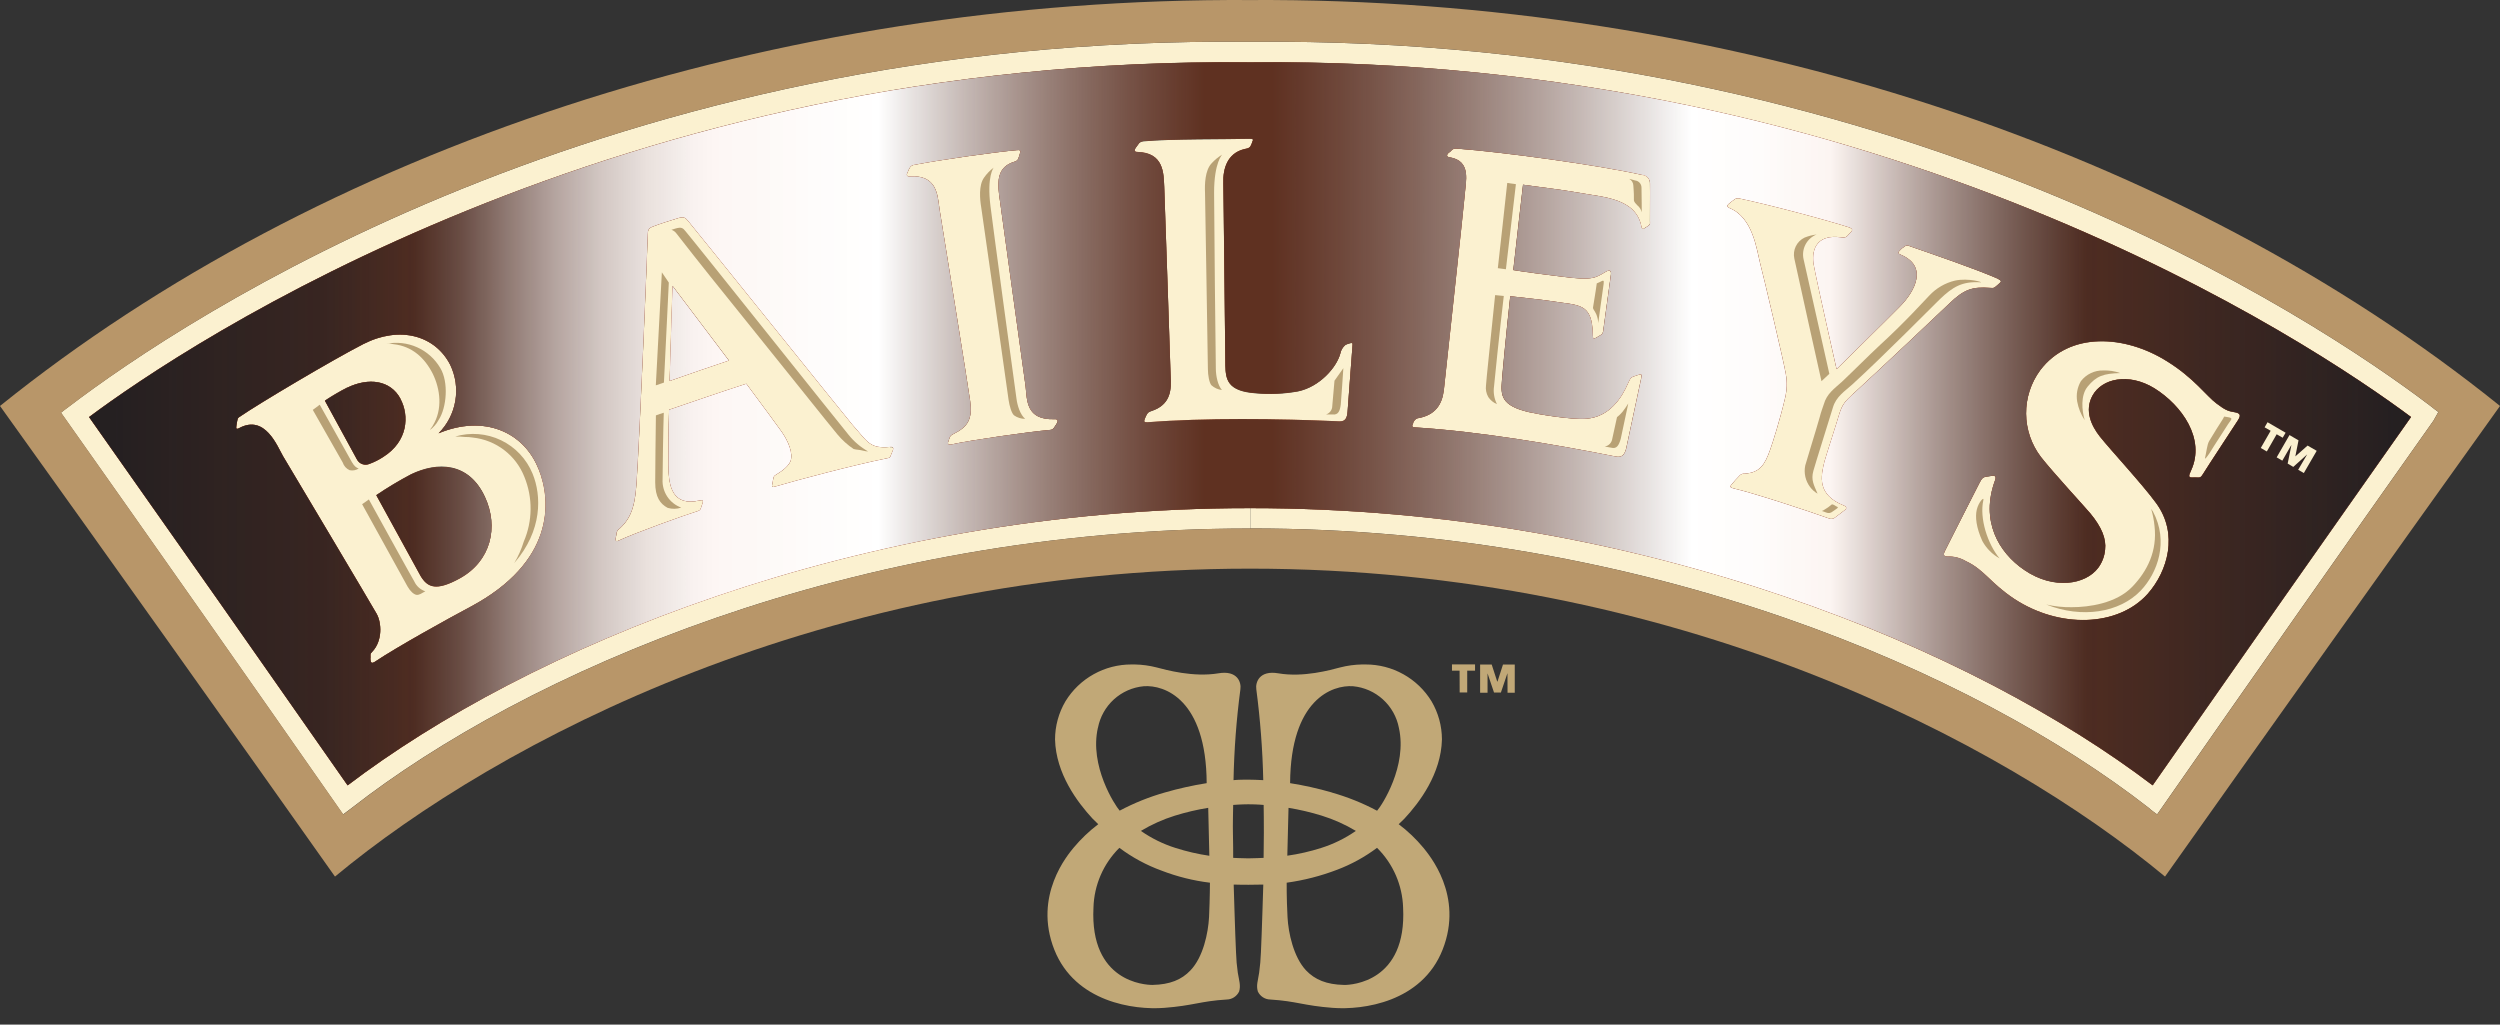
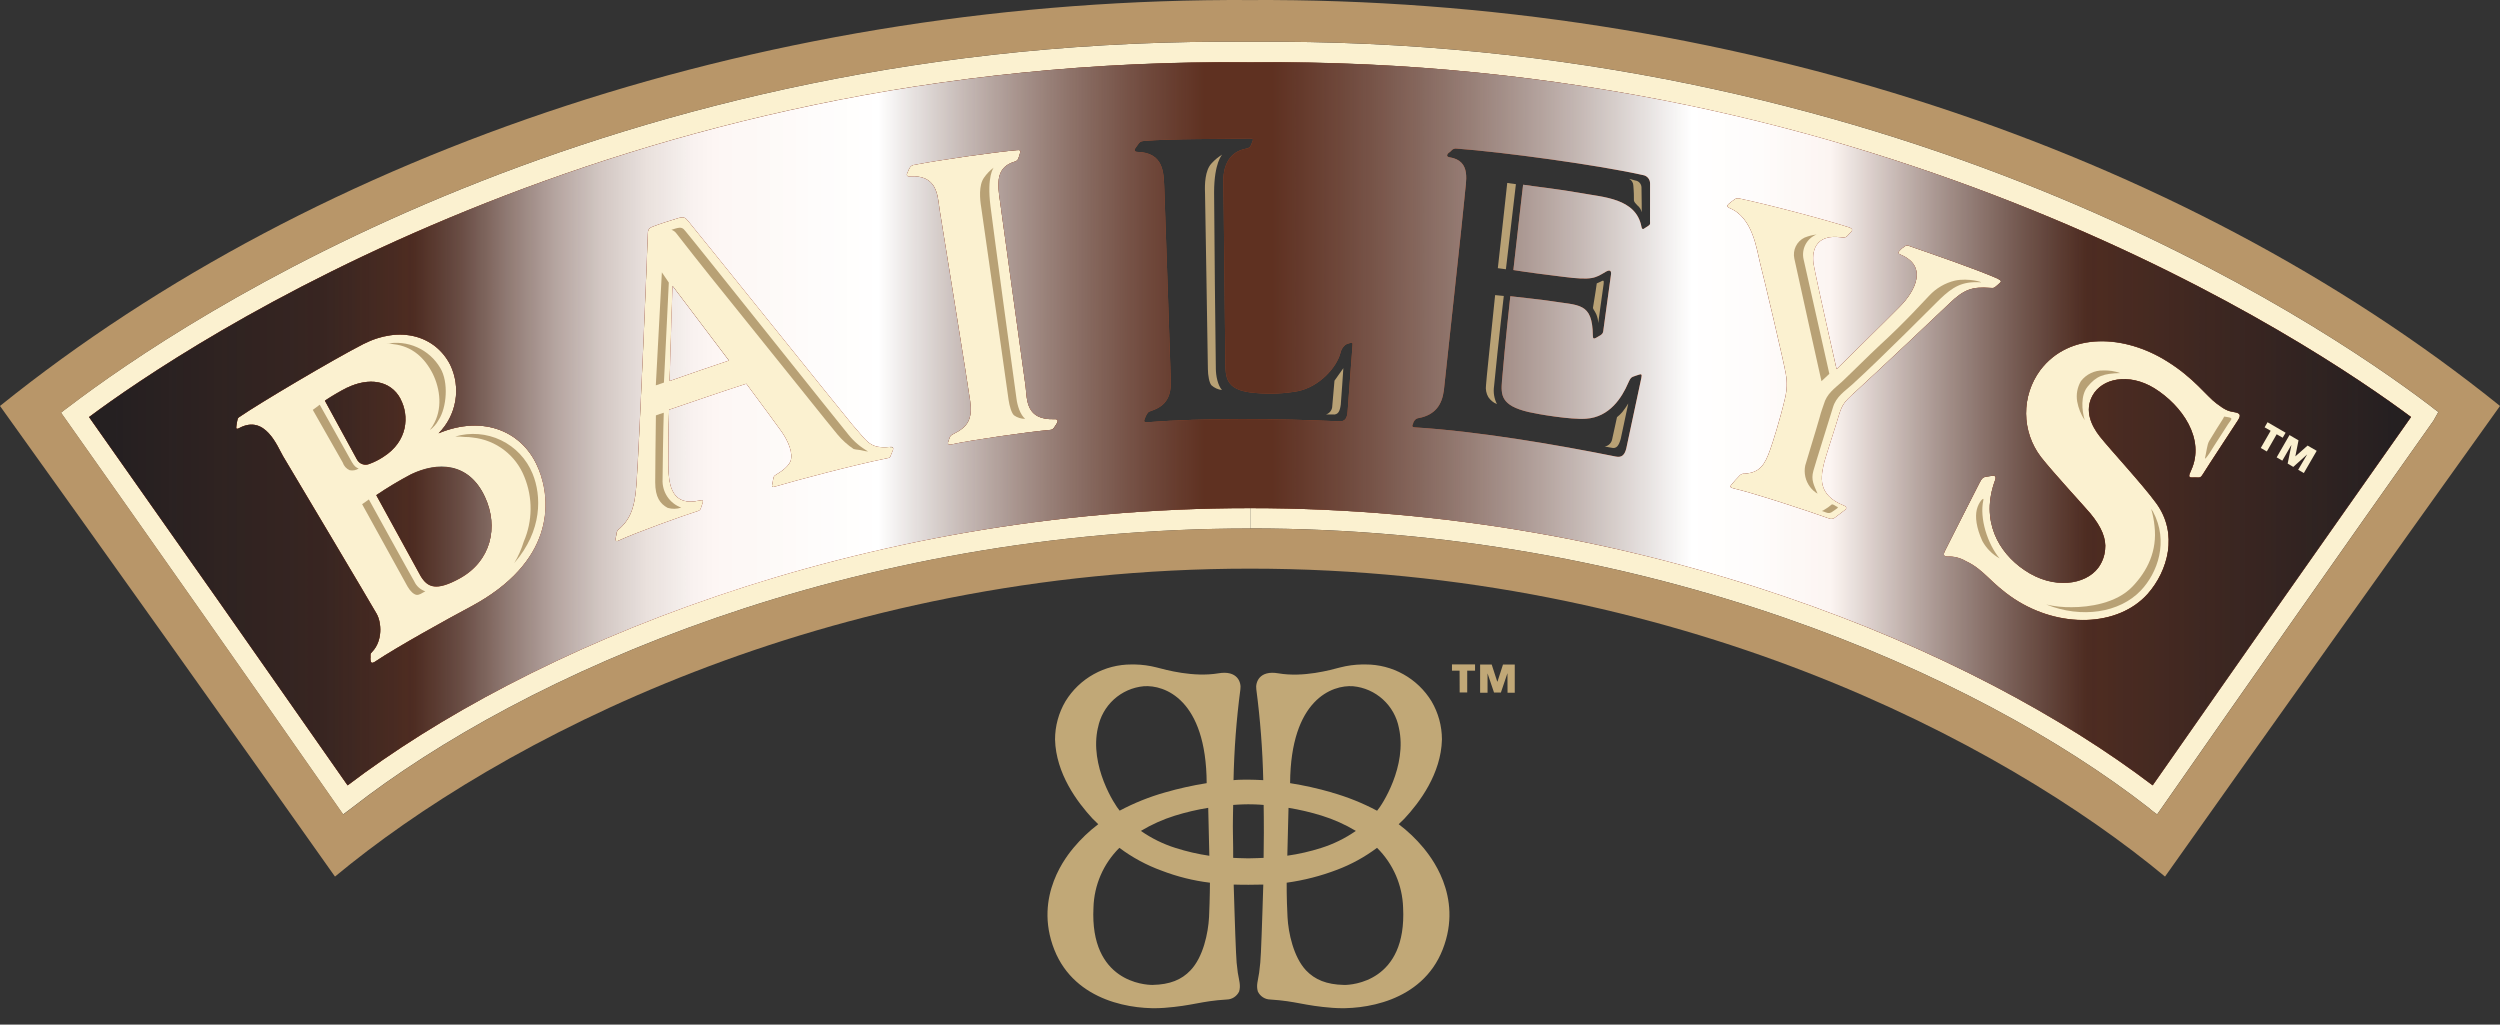
<svg xmlns="http://www.w3.org/2000/svg" viewBox="0 0 122 50" fill="none">
  <rect x="0" y="0" width="122" height="50" fill="#333333" stroke="none" />
  <path d="M26.285 22.892C25.567 21.078 23.625 20.216 21.404 21.145C21.833 20.716 22.118 20.164 22.22 19.566C22.322 18.968 22.236 18.353 21.974 17.806C21.248 16.383 19.534 15.872 17.73 16.79C16.276 17.532 12.587 19.722 11.717 20.326C11.621 20.389 11.609 20.385 11.575 20.549C11.565 20.584 11.552 20.679 11.536 20.787C11.52 20.895 11.522 20.97 11.666 20.895C12.935 20.204 13.529 21.771 13.812 22.259C14.043 22.644 18.175 29.58 18.379 29.95C18.631 30.395 18.669 31.27 18.175 31.794C18.049 31.922 18.086 31.922 18.082 32.077C18.082 32.183 18.066 32.077 18.082 32.213C18.098 32.349 18.149 32.384 18.285 32.3C19.365 31.575 21.903 30.172 22.982 29.6C27.033 27.436 26.945 24.498 26.293 22.89L26.285 22.892ZM16.939 18.919C17.986 18.41 19.05 18.546 19.542 19.459C19.989 20.289 19.908 21.552 18.696 22.292C18.489 22.428 18.267 22.54 18.035 22.625C17.926 22.674 17.803 22.68 17.69 22.642C17.578 22.605 17.483 22.526 17.425 22.422L15.855 19.545C16.205 19.313 16.568 19.1 16.941 18.908L16.939 18.919ZM22.431 28.219C21.295 28.84 20.872 28.665 20.53 28.095C20.373 27.805 19.389 26.019 18.369 24.155C18.915 23.785 19.482 23.445 20.066 23.138C21.331 22.528 22.879 22.528 23.67 24.254C24.343 25.702 23.971 27.373 22.431 28.215" fill="#FBF1D0" />
  <path d="M43.439 21.81C42.422 21.906 42.339 21.544 41.599 20.724C41.334 20.417 33.817 11.047 33.575 10.773C33.434 10.608 33.361 10.559 33.083 10.647C32.804 10.734 32.157 10.931 31.828 11.068C31.657 11.137 31.612 11.22 31.61 11.462C31.61 11.836 31.214 21.408 31.065 23.531C30.996 24.49 30.888 25.21 30.238 25.794C30.189 25.823 30.15 25.864 30.122 25.913C30.095 25.962 30.081 26.018 30.081 26.075C30.051 26.231 30.069 26.137 30.043 26.288C30.032 26.392 30.073 26.436 30.177 26.388C30.99 26.007 33.408 25.141 34.067 24.938C34.172 24.901 34.187 24.865 34.227 24.734C34.258 24.637 34.227 24.734 34.297 24.531C34.325 24.423 34.274 24.389 34.162 24.417C32.812 24.732 32.617 23.746 32.621 22.654C32.621 22.097 32.621 20.932 32.651 19.997C33.646 19.659 35.254 19.104 36.421 18.728C37.215 19.785 37.908 20.747 38.026 20.907C38.359 21.341 38.662 21.924 38.609 22.361C38.577 22.73 38.097 23.024 37.853 23.175C37.721 23.246 37.745 23.352 37.698 23.557C37.664 23.706 37.698 23.571 37.678 23.671C37.658 23.771 37.723 23.783 37.829 23.746C38.845 23.445 41.656 22.695 43.264 22.372C43.425 22.339 43.441 22.329 43.467 22.241C43.544 22.061 43.532 22.087 43.577 21.971C43.612 21.892 43.612 21.802 43.441 21.825L43.439 21.81ZM32.68 18.591C32.747 16.29 32.822 13.953 32.822 13.953L35.571 17.591C34.728 17.872 33.449 18.315 32.68 18.589" fill="#FBF1D0" />
  <path d="M51.229 20.979C51.333 20.979 51.394 20.946 51.475 20.808C51.519 20.748 51.557 20.685 51.591 20.619C51.633 20.54 51.623 20.45 51.473 20.456C50.066 20.513 50.123 19.531 50.049 18.854C49.995 18.427 48.801 9.884 48.754 9.478C48.677 8.809 48.703 8.235 49.336 7.953C49.494 7.885 49.63 7.885 49.69 7.749C49.725 7.659 49.754 7.567 49.777 7.473C49.82 7.345 49.777 7.31 49.637 7.326C48.551 7.422 45.924 7.792 44.618 8.044C44.566 8.048 44.517 8.066 44.475 8.097C44.433 8.127 44.4 8.169 44.38 8.217C44.295 8.363 44.342 8.314 44.272 8.449C44.234 8.528 44.242 8.622 44.396 8.611C45.73 8.522 45.753 9.528 45.844 10.175C45.913 10.594 47.3 19.177 47.345 19.578C47.453 20.422 47.266 20.814 46.532 21.176C46.387 21.251 46.369 21.274 46.328 21.4C46.31 21.451 46.288 21.509 46.267 21.577C46.247 21.644 46.267 21.725 46.422 21.692C47.306 21.489 50.236 21.066 51.239 20.981" fill="#FBF1D0" />
-   <path d="M55.99 20.623C55.843 20.635 55.807 20.588 55.859 20.462C55.912 20.336 55.892 20.367 55.945 20.269C55.998 20.172 56.016 20.123 56.181 20.066C56.941 19.82 57.157 19.303 57.134 18.604C57.12 18.209 56.836 9.553 56.815 9.13C56.781 8.492 56.815 7.461 55.498 7.428C55.355 7.428 55.353 7.337 55.398 7.259C55.477 7.135 55.447 7.182 55.542 7.056C55.567 7.01 55.604 6.972 55.648 6.945C55.692 6.917 55.742 6.902 55.794 6.899C57.092 6.777 59.849 6.808 60.99 6.775C61.14 6.775 61.183 6.81 61.114 6.926C61.094 7.001 61.064 7.073 61.026 7.141C60.959 7.265 60.823 7.257 60.65 7.308C59.922 7.522 59.672 8.199 59.699 8.957C59.713 9.352 59.788 17.422 59.798 17.845C59.816 18.527 59.896 19.098 61.289 19.196C61.976 19.258 62.669 19.226 63.349 19.102C64.392 18.883 65.221 17.947 65.409 17.254C65.441 17.096 65.524 16.953 65.646 16.847C65.702 16.812 65.763 16.786 65.827 16.772C66 16.717 66.019 16.727 66 16.882C65.966 17.305 65.781 19.842 65.758 20.115C65.732 20.448 65.632 20.609 65.339 20.591C62.403 20.456 58.731 20.418 55.986 20.637" fill="#FBF1D0" />
-   <path d="M80.172 8.544C77.997 8.054 73.334 7.418 71.079 7.251C71.027 7.243 70.975 7.25 70.927 7.27C70.879 7.29 70.837 7.323 70.806 7.365C70.695 7.479 70.754 7.389 70.65 7.497C70.599 7.562 70.585 7.656 70.731 7.674C71.829 7.853 71.518 8.87 71.471 9.567C71.441 9.99 70.501 18.604 70.455 19.053C70.363 19.753 70.036 20.237 69.253 20.397C69.198 20.4 69.145 20.416 69.1 20.446C69.054 20.476 69.017 20.517 68.993 20.566C68.927 20.647 69.005 20.566 68.946 20.684C68.887 20.802 68.907 20.851 69.054 20.857C72.181 21.05 75.992 21.707 78.847 22.28C79.127 22.339 79.276 22.213 79.357 21.886C79.414 21.623 80.04 18.675 80.089 18.459C80.138 18.244 80.089 18.242 79.937 18.297C79.88 18.319 79.776 18.346 79.672 18.388C79.569 18.431 79.53 18.518 79.447 18.699C79.144 19.399 78.546 20.361 77.387 20.434C76.655 20.487 75.054 20.216 74.593 20.108C73.23 19.789 73.238 19.273 73.291 18.592C73.303 18.368 73.476 16.491 73.698 14.456C74.308 14.529 75.241 14.622 75.632 14.685C77.055 14.919 77.708 14.734 77.726 16.381C77.726 16.528 77.773 16.544 77.883 16.485C77.961 16.445 78.036 16.401 78.109 16.353C78.22 16.278 78.231 16.219 78.247 16.056C78.289 15.771 78.536 13.927 78.611 13.398C78.641 13.172 78.519 13.166 78.35 13.266C77.84 13.567 77.714 13.695 76.248 13.504C75.638 13.429 74.471 13.284 73.846 13.179C74.08 11.127 74.292 9.232 74.322 9.014C75.032 9.12 75.979 9.217 77.143 9.421C78.22 9.624 79.833 9.669 80.097 11.06C80.124 11.206 80.189 11.19 80.244 11.143C80.299 11.096 80.412 11.05 80.469 10.993C80.526 10.936 80.52 10.958 80.516 10.779C80.512 10.6 80.528 9.346 80.516 8.931C80.517 8.833 80.483 8.737 80.419 8.663C80.356 8.588 80.267 8.539 80.17 8.524" fill="#FBF1D0" />
  <path d="M97.523 13.614C96.463 13.144 94.472 12.459 93.197 12.015C93.155 11.988 93.104 11.977 93.054 11.982C93.004 11.988 92.957 12.01 92.921 12.046C92.844 12.091 92.775 12.149 92.718 12.216C92.653 12.282 92.583 12.353 92.73 12.42C94.111 12.987 93.448 14.207 92.73 14.943C92.089 15.598 89.625 18.012 89.625 18.012C89.625 18.012 88.677 13.817 88.517 12.943C88.401 12.322 88.539 11.389 89.891 11.588C89.944 11.602 90 11.6 90.051 11.582C90.103 11.564 90.147 11.53 90.18 11.486C90.214 11.454 90.223 11.428 90.345 11.306C90.414 11.23 90.406 11.167 90.263 11.102C89.112 10.724 86.306 9.982 84.907 9.689C84.857 9.671 84.803 9.667 84.751 9.678C84.698 9.689 84.651 9.715 84.612 9.752C84.47 9.866 84.435 9.876 84.352 9.955C84.269 10.035 84.265 10.089 84.409 10.159C85.538 10.616 85.725 12.178 85.893 12.849C86.05 13.432 87.075 17.776 87.148 18.254C87.216 18.645 87.203 19.046 87.109 19.431C86.88 20.424 86.499 21.629 86.379 21.955C86.123 22.677 85.877 23.067 85.147 23.11C85.094 23.105 85.04 23.113 84.991 23.135C84.941 23.157 84.899 23.191 84.867 23.234C84.738 23.363 84.617 23.499 84.503 23.64C84.407 23.738 84.425 23.795 84.584 23.831C85.562 24.057 88.218 24.925 89.261 25.304C89.311 25.325 89.367 25.33 89.421 25.32C89.474 25.31 89.524 25.285 89.564 25.247C89.69 25.157 89.928 24.972 90.048 24.877C90.113 24.828 90.139 24.738 89.995 24.673C88.653 24.141 88.862 23.238 89.035 22.528C89.1 22.278 89.657 20.566 89.741 20.263C89.897 19.722 90.06 19.572 90.408 19.246C91.923 17.849 94.806 15.124 95.115 14.823C95.845 14.114 96.248 13.992 97.1 14.053C97.272 14.063 97.272 14.075 97.388 13.986C97.504 13.896 97.47 13.91 97.573 13.823C97.677 13.736 97.661 13.691 97.512 13.62" fill="#FBF1D0" />
  <path d="M107.497 23.152C107.748 22.746 109.02 20.814 109.216 20.509C109.38 20.257 109.323 20.163 109.012 20.113C108.701 20.062 108.555 19.986 108.164 19.694C107.693 19.35 107.062 18.447 105.751 17.636C103.705 16.349 100.992 16.172 99.557 18.075C99.106 18.689 98.866 19.433 98.872 20.195C98.878 20.956 99.13 21.696 99.591 22.303C100.167 23.041 101.714 24.714 102.001 25.054C102.568 25.739 102.788 26.306 102.727 26.827C102.699 27.149 102.582 27.456 102.389 27.716C101.779 28.529 100.226 28.808 98.782 27.817C97.528 26.963 96.629 25.412 97.359 23.439C97.424 23.26 97.359 23.193 97.186 23.226C97.1 23.244 97.013 23.257 96.926 23.264C96.783 23.293 96.722 23.323 96.6 23.563C96.436 23.895 95.069 26.555 94.892 26.925C94.815 27.11 94.88 27.163 95.026 27.165C95.344 27.15 95.658 27.228 95.931 27.39C96.836 27.811 97.109 28.442 98.276 29.22C100.486 30.682 103.359 30.611 104.811 28.98C105.781 27.876 106.32 26.058 105.218 24.554C104.539 23.624 102.969 21.936 102.467 21.3C102.06 20.782 101.71 20.045 102.111 19.315C102.568 18.474 103.872 18.185 105.131 18.953C106.481 19.795 107.632 21.43 106.922 22.963C106.796 23.234 106.788 23.315 106.983 23.307C107.178 23.299 107.079 23.307 107.199 23.307C107.319 23.307 107.38 23.34 107.487 23.163" fill="#FBF1D0" />
  <path d="M32.299 13.29C32.197 15.131 32.099 16.969 32.004 18.805L32.4 18.671C32.48 17.044 32.563 15.417 32.638 13.79C32.522 13.624 32.413 13.457 32.299 13.29Z" fill="#B8A175" />
  <path d="M35.658 14.726C37.785 17.357 40.711 21.03 40.872 21.206C41.099 21.477 41.363 21.715 41.657 21.912C41.733 21.932 41.812 21.945 41.891 21.951C41.99 21.951 42.245 22.038 42.364 22.03C41.997 21.823 41.672 21.546 41.409 21.217C41.153 20.918 33.698 11.556 33.454 11.285C33.324 11.121 33.251 11.07 32.968 11.151L32.765 11.214C32.862 11.246 32.946 11.307 33.007 11.389C33.094 11.503 34.261 13.004 35.658 14.726Z" fill="#B8A175" />
  <path d="M31.974 23.535C31.974 24.269 32.22 24.59 32.584 24.785C32.8 24.849 33.031 24.844 33.245 24.771C32.965 24.669 32.726 24.481 32.562 24.233C32.398 23.985 32.318 23.691 32.334 23.394C32.334 22.953 32.366 20.844 32.392 20.141C32.262 20.181 32.132 20.222 32.008 20.271C31.992 21.036 31.978 23.116 31.974 23.535Z" fill="#B8A175" />
  <path d="M59.645 7.543C59.448 7.662 59.269 7.809 59.116 7.981C58.805 8.32 58.786 8.997 58.805 9.404C58.817 9.776 58.935 17.521 58.945 18.008C58.945 18.311 59.014 18.689 59.118 18.801C59.26 18.93 59.439 19.011 59.63 19.032C59.427 18.801 59.337 18.345 59.333 18.001C59.321 17.595 59.248 10.335 59.248 9.396C59.25 7.92 59.645 7.543 59.645 7.543Z" fill="#B8A175" />
  <path d="M48.493 8.178C48.309 8.317 48.149 8.483 48.019 8.672C47.755 9.045 47.816 9.718 47.885 10.13C47.946 10.494 49.151 19.033 49.219 19.517C49.261 19.807 49.365 20.175 49.489 20.271C49.647 20.383 49.835 20.442 50.028 20.44C49.786 20.236 49.648 19.797 49.605 19.458C49.542 19.051 48.448 10.992 48.336 10.065C48.149 8.589 48.493 8.178 48.493 8.178Z" fill="#B8A175" />
  <path d="M78.083 13.758L77.922 13.829C77.853 14.351 77.772 14.766 77.737 15.018C77.737 15.092 77.806 15.134 77.898 15.334C77.956 15.471 77.988 15.618 77.994 15.767C77.994 15.767 78.185 14.343 78.258 13.853C78.286 13.65 78.233 13.678 78.083 13.758Z" fill="#B8A175" />
  <path d="M72.91 18.848C72.922 18.657 73.182 16.166 73.385 14.443L72.962 14.401C72.759 16.391 72.521 18.638 72.517 18.803C72.49 19.001 72.529 19.203 72.629 19.377C72.732 19.531 72.88 19.652 73.052 19.722C72.915 19.453 72.865 19.147 72.91 18.848Z" fill="#B8A175" />
  <path d="M79.796 8.807C79.7 8.782 79.605 8.754 79.505 8.727C79.566 8.76 79.616 8.809 79.652 8.867C79.688 8.927 79.707 8.994 79.708 9.063C79.708 9.203 79.739 9.266 79.735 9.764C79.735 9.854 79.822 9.935 79.903 10.021C80.011 10.107 80.086 10.226 80.117 10.36C80.117 10.49 80.117 9.5 80.105 9.16C80.106 9.074 80.076 8.989 80.018 8.924C79.961 8.858 79.882 8.817 79.796 8.807Z" fill="#B8A175" />
  <path d="M78.91 20.356C78.91 20.356 78.685 21.383 78.677 21.42C78.662 21.513 78.619 21.599 78.553 21.666C78.487 21.733 78.401 21.777 78.309 21.792C78.366 21.808 78.559 21.827 78.624 21.847C78.896 21.922 79 21.733 79.091 21.42C79.122 21.284 79.46 19.689 79.46 19.689C79.374 19.83 79.28 19.966 79.179 20.096C79.099 20.192 79.009 20.28 78.91 20.356Z" fill="#B8A175" />
  <path d="M65.123 18.577C65.123 18.577 65.019 19.771 65.015 19.809C65.015 19.902 64.986 19.993 64.93 20.068C64.875 20.143 64.797 20.199 64.708 20.226C64.765 20.226 64.968 20.226 65.023 20.226C65.308 20.261 65.387 20.059 65.43 19.742C65.446 19.608 65.556 17.967 65.556 17.967C65.407 18.174 65.261 18.376 65.123 18.577Z" fill="#B8A175" />
  <path d="M73.488 13.14C73.648 11.756 73.811 10.371 73.976 8.987L73.553 8.928C73.407 10.315 73.246 11.702 73.094 13.087C73.224 13.107 73.354 13.119 73.488 13.14Z" fill="#B8A175" />
  <path d="M88.066 11.593C87.878 11.682 87.726 11.832 87.635 12.019C87.544 12.206 87.519 12.418 87.564 12.621C87.676 13.168 88.888 18.602 88.888 18.602L89.272 18.242C89.272 18.242 88.125 13.158 88.017 12.662C87.959 12.417 87.991 12.159 88.107 11.935C88.223 11.711 88.416 11.536 88.65 11.442C88.45 11.468 88.254 11.518 88.066 11.593Z" fill="#B8A175" />
  <path d="M95.405 13.693C94.922 13.808 94.484 14.063 94.146 14.427C93.943 14.63 92.987 15.702 91.755 16.826C91.183 17.359 90.354 18.191 89.878 18.638C89.518 18.964 89.148 19.208 89 19.734C88.973 19.834 88.869 20.08 88.796 20.377C88.636 20.95 88.135 22.555 88.095 22.719C88.058 22.9 88.06 23.086 88.1 23.265C88.14 23.445 88.218 23.613 88.329 23.761C88.427 23.895 88.552 24.007 88.697 24.09C88.52 23.669 88.367 23.427 88.493 22.976C88.558 22.727 89.357 20.184 89.445 19.889C89.601 19.354 90.02 19.098 90.38 18.773C91.885 17.402 94.364 14.893 94.675 14.592C95.285 14.012 95.742 13.717 96.655 13.778C96.816 13.789 96.076 13.551 95.405 13.693Z" fill="#B8A175" />
  <path d="M89.601 24.704C89.544 24.677 89.428 24.574 89.371 24.631C89.27 24.721 89.159 24.8 89.041 24.866C89.001 24.898 88.956 24.921 88.907 24.936C88.984 24.966 89.064 24.984 89.123 25.013C89.173 25.034 89.229 25.041 89.283 25.033C89.338 25.024 89.388 25 89.43 24.964C89.564 24.866 89.564 24.879 89.633 24.822C89.702 24.765 89.727 24.763 89.601 24.704Z" fill="#B8A175" />
  <path d="M96.74 26.406C96.935 26.761 97.226 27.054 97.58 27.25C97.001 26.556 96.586 25.298 96.789 24.403C96.828 24.22 96.559 24.499 96.47 24.858C96.38 25.218 96.439 25.747 96.74 26.406Z" fill="#B8A175" />
  <path d="M101.547 18.602C101.373 18.899 101.309 19.249 101.366 19.59C101.424 19.917 101.549 20.229 101.735 20.505C101.588 20.019 101.531 19.285 101.877 18.866C102.296 18.351 102.652 18.225 103.469 18.207C103.203 18.111 102.922 18.068 102.639 18.079C102.429 18.073 102.22 18.118 102.031 18.209C101.841 18.3 101.675 18.434 101.547 18.602Z" fill="#B8A175" />
  <path d="M104.976 24.834C105.058 25.106 105.113 25.385 105.14 25.668C105.283 26.888 104.787 27.874 104.055 28.634C103.272 29.448 101.936 29.631 101.108 29.631C100.686 29.639 100.265 29.594 99.854 29.499C101.588 30.192 103.434 29.905 104.473 28.817C105.287 27.959 105.848 26.426 105.065 24.966C105.038 24.921 105.008 24.876 104.976 24.834Z" fill="#B8A175" />
  <path d="M108.704 20.354L108.54 20.328C108.527 20.36 108.505 20.395 108.479 20.444C108.275 20.755 108.054 21.115 107.808 21.523C107.704 21.694 107.677 22.056 107.604 22.353C107.582 22.447 107.708 22.292 107.82 22.123C108.066 21.717 108.533 21.017 108.729 20.7C108.891 20.456 109.007 20.401 108.704 20.354Z" fill="#B8A175" />
  <path d="M15.264 20.002C15.264 20.002 16.651 22.442 16.726 22.573C16.752 22.655 16.796 22.731 16.854 22.795C16.911 22.859 16.982 22.91 17.061 22.945C17.137 22.961 17.215 22.963 17.291 22.949C17.367 22.935 17.44 22.906 17.505 22.863C17.399 22.827 17.301 22.772 17.171 22.548C17.092 22.416 15.603 19.75 15.603 19.75C15.489 19.829 15.376 19.917 15.264 20.002Z" fill="#B8A175" />
  <path d="M22.687 21.324C22.817 21.322 22.947 21.332 23.075 21.353C23.631 21.413 24.16 21.624 24.604 21.964C25.048 22.304 25.39 22.759 25.593 23.28C25.796 23.78 25.899 24.316 25.893 24.855C25.888 25.395 25.776 25.928 25.562 26.424C25.449 26.793 25.293 27.146 25.096 27.477C26.479 25.885 26.428 24.185 25.991 23.118C25.697 22.401 25.148 21.819 24.449 21.483C23.75 21.148 22.952 21.084 22.209 21.304C22.369 21.3 22.528 21.307 22.687 21.324Z" fill="#B8A175" />
  <path d="M18.846 16.779C19.104 16.747 18.968 16.769 19.218 16.798C20.094 16.898 20.714 17.44 21.119 18.239C21.487 18.994 21.611 19.972 21.119 20.777C21.109 20.812 20.991 20.944 20.983 20.981C21.156 20.854 21.298 20.69 21.4 20.501C21.806 19.891 21.898 18.636 21.485 17.957C21.222 17.511 20.827 17.157 20.354 16.946C19.881 16.735 19.354 16.677 18.846 16.779Z" fill="#B8A175" />
  <path d="M20.217 28.374C20.062 28.116 18 24.372 18 24.372C17.895 24.452 17.785 24.527 17.671 24.604C17.671 24.604 19.745 28.37 19.887 28.62C20.03 28.87 20.19 28.998 20.314 29.027C20.471 29.051 20.589 28.937 20.756 28.856C20.637 28.817 20.529 28.754 20.436 28.671C20.343 28.588 20.269 28.487 20.217 28.374Z" fill="#B8A175" />
  <path d="M16.741 39.745C12.178 33.207 7.588 26.671 2.971 20.139C3.101 20.037 3.229 19.935 3.355 19.846C8.947 15.592 29.655 1.708 61.003 2.041C92.332 1.734 113.059 15.592 118.612 19.815C118.738 19.913 118.862 20.019 118.992 20.106C118.915 20.248 118.832 20.387 118.755 20.527C114.229 26.927 109.734 33.333 105.267 39.745C105.124 39.639 104.982 39.542 104.86 39.426C96.433 32.858 80.445 25.781 61.013 25.788V24.797C80.386 24.797 96.395 31.752 105.051 38.326C109.239 32.328 113.441 26.338 117.658 20.354C112.888 16.796 91.946 2.72 61.015 3.039C30.028 2.708 9.02 16.867 4.345 20.35C8.567 26.33 12.773 32.32 16.963 38.322C25.621 31.745 41.624 24.797 61.003 24.797V25.792C41.563 25.792 25.581 32.862 17.162 39.43C17.022 39.533 16.877 39.641 16.741 39.745Z" fill="#FBF1D0" />
  <path d="M61.003 0.002C37.806 -0.126 15.584 7.265 0 19.811C5.478 27.454 10.927 35.11 16.347 42.777C24.277 36.193 40.23 27.75 61.001 27.75C81.771 27.75 97.723 36.195 105.653 42.777C111.076 35.118 116.525 27.462 122 19.811C106.424 7.265 84.213 -0.124 61.003 0.002ZM105.269 39.745C105.127 39.639 104.984 39.542 104.862 39.426C96.436 32.858 80.447 25.782 61.015 25.788C61.015 25.623 61.015 25.623 61.015 25.788C41.576 25.788 25.593 32.858 17.174 39.426C17.036 39.534 16.894 39.639 16.756 39.745C12.193 33.207 7.602 26.672 2.985 20.139C3.115 20.037 3.243 19.935 3.369 19.846C8.947 15.592 29.656 1.708 61.003 2.041C92.332 1.734 113.059 15.592 118.612 19.815C118.738 19.913 118.862 20.019 118.993 20.106C118.915 20.249 118.832 20.387 118.755 20.527C114.232 26.927 109.737 33.333 105.269 39.745Z" fill="#B89669" />
  <path d="M23.664 24.273C24.337 25.721 23.965 27.392 22.426 28.234C21.289 28.854 20.866 28.679 20.525 28.11C20.368 27.819 19.384 26.034 18.363 24.169C18.91 23.799 19.477 23.46 20.061 23.152C21.328 22.561 22.873 22.54 23.664 24.273ZM32.675 18.593C33.443 18.319 34.722 17.876 35.566 17.595L32.819 13.955C32.819 13.955 32.737 16.292 32.676 18.591L32.675 18.593ZM117.656 20.35C113.434 26.33 109.232 32.321 105.048 38.322C96.396 31.746 80.379 24.797 61.002 24.797C41.626 24.797 25.62 31.752 16.964 38.326C12.777 32.329 8.571 26.338 4.347 20.354C9.024 16.869 30.029 2.712 61.017 3.044C91.945 2.721 112.887 16.796 117.658 20.348L117.656 20.35ZM26.283 22.892C25.566 21.078 23.624 20.216 21.403 21.145C21.832 20.716 22.117 20.165 22.219 19.567C22.321 18.968 22.235 18.354 21.973 17.806C21.247 16.383 19.532 15.873 17.729 16.79C16.275 17.532 12.586 19.722 11.716 20.326C11.62 20.389 11.608 20.385 11.573 20.55C11.563 20.584 11.551 20.68 11.535 20.788C11.519 20.895 11.521 20.971 11.665 20.895C12.934 20.204 13.528 21.772 13.81 22.26C14.042 22.644 18.174 29.58 18.377 29.95C18.63 30.395 18.668 31.27 18.174 31.795C18.048 31.923 18.085 31.923 18.081 32.077C18.081 32.183 18.064 32.077 18.081 32.213C18.097 32.35 18.148 32.384 18.284 32.301C19.364 31.575 21.901 30.172 22.981 29.601C27.021 27.441 26.934 24.503 26.283 22.892ZM43.437 21.81C42.421 21.906 42.337 21.544 41.597 20.724C41.333 20.418 33.815 11.047 33.573 10.773C33.433 10.608 33.36 10.559 33.081 10.647C32.803 10.734 32.156 10.931 31.826 11.068C31.656 11.137 31.611 11.22 31.609 11.462C31.609 11.836 31.212 21.408 31.064 23.531C30.995 24.491 30.887 25.21 30.236 25.794C30.188 25.823 30.148 25.864 30.121 25.913C30.093 25.963 30.079 26.018 30.08 26.075C30.049 26.231 30.068 26.137 30.041 26.288C30.031 26.392 30.072 26.436 30.175 26.388C30.989 26.007 33.407 25.141 34.065 24.938C34.171 24.901 34.185 24.865 34.226 24.735C34.257 24.637 34.226 24.735 34.295 24.531C34.324 24.423 34.273 24.389 34.161 24.417C32.811 24.732 32.615 23.746 32.62 22.654C32.62 22.097 32.62 20.932 32.65 19.997C33.644 19.659 35.253 19.104 36.42 18.728C37.213 19.785 37.907 20.747 38.024 20.907C38.358 21.341 38.661 21.924 38.608 22.361C38.575 22.73 38.096 23.024 37.852 23.175C37.719 23.246 37.744 23.352 37.697 23.557C37.663 23.706 37.697 23.571 37.677 23.671C37.656 23.771 37.721 23.783 37.827 23.746C38.844 23.445 41.654 22.695 43.263 22.372C43.423 22.339 43.44 22.329 43.466 22.241C43.543 22.061 43.531 22.087 43.576 21.971C43.606 21.878 43.606 21.788 43.435 21.81H43.437ZM51.471 20.456C50.064 20.513 50.121 19.531 50.048 18.854C49.993 18.427 48.8 9.884 48.753 9.478C48.676 8.809 48.702 8.235 49.334 7.953C49.493 7.885 49.629 7.885 49.688 7.749C49.723 7.659 49.752 7.567 49.776 7.473C49.818 7.345 49.776 7.31 49.635 7.326C48.55 7.422 45.922 7.792 44.617 8.044C44.565 8.048 44.515 8.066 44.473 8.097C44.431 8.127 44.399 8.169 44.379 8.217C44.294 8.363 44.34 8.315 44.271 8.449C44.233 8.528 44.241 8.622 44.395 8.611C45.729 8.522 45.752 9.528 45.843 10.175C45.912 10.594 47.299 19.177 47.344 19.578C47.451 20.422 47.264 20.814 46.53 21.176C46.386 21.251 46.368 21.274 46.327 21.4C46.309 21.451 46.286 21.509 46.266 21.576C46.246 21.644 46.266 21.725 46.42 21.692C47.305 21.489 50.235 21.066 51.238 20.981C51.341 20.981 51.402 20.948 51.484 20.81C51.528 20.75 51.566 20.687 51.6 20.621C51.634 20.54 51.622 20.45 51.471 20.456ZM65.828 16.755C65.763 16.77 65.702 16.795 65.647 16.831C65.525 16.936 65.441 17.079 65.409 17.237C65.224 17.931 64.392 18.864 63.349 19.086C62.67 19.21 61.977 19.241 61.289 19.179C59.896 19.081 59.817 18.51 59.798 17.829C59.788 17.408 59.715 9.335 59.699 8.941C59.672 8.184 59.922 7.507 60.651 7.292C60.821 7.243 60.959 7.249 61.027 7.125C61.065 7.057 61.094 6.985 61.114 6.909C61.183 6.794 61.142 6.759 60.99 6.759C59.849 6.791 57.092 6.759 55.795 6.883C55.743 6.885 55.692 6.901 55.648 6.928C55.604 6.956 55.568 6.994 55.542 7.04C55.447 7.174 55.477 7.129 55.398 7.243C55.353 7.32 55.355 7.41 55.498 7.412C56.813 7.444 56.781 8.475 56.815 9.114C56.838 9.535 57.12 18.193 57.135 18.587C57.157 19.287 56.941 19.807 56.181 20.049C56.016 20.106 56.02 20.127 55.945 20.253C55.87 20.379 55.917 20.328 55.86 20.446C55.803 20.564 55.843 20.619 55.99 20.607C58.731 20.387 62.403 20.426 65.344 20.56C65.638 20.578 65.736 20.418 65.763 20.084C65.785 19.811 65.966 17.274 66.004 16.851C66.017 16.71 66 16.702 65.828 16.755ZM80.523 8.951C80.524 8.853 80.49 8.758 80.426 8.683C80.363 8.608 80.275 8.559 80.178 8.544C78.002 8.054 73.339 7.418 71.084 7.251C71.033 7.243 70.98 7.249 70.932 7.27C70.884 7.29 70.842 7.323 70.811 7.365C70.7 7.479 70.759 7.389 70.655 7.497C70.604 7.562 70.59 7.656 70.736 7.674C71.834 7.853 71.523 8.87 71.476 9.567C71.446 9.99 70.507 18.604 70.46 19.053C70.368 19.753 70.041 20.236 69.258 20.397C69.204 20.399 69.151 20.416 69.105 20.446C69.059 20.476 69.022 20.517 68.998 20.566C68.933 20.647 69.01 20.566 68.951 20.684C68.892 20.802 68.912 20.851 69.059 20.857C72.186 21.05 75.997 21.707 78.852 22.28C79.132 22.339 79.281 22.213 79.362 21.886C79.419 21.623 80.045 18.675 80.094 18.459C80.143 18.244 80.094 18.242 79.942 18.297C79.885 18.319 79.781 18.345 79.677 18.388C79.574 18.431 79.535 18.518 79.452 18.699C79.149 19.399 78.551 20.36 77.392 20.434C76.66 20.487 75.059 20.216 74.598 20.108C73.235 19.789 73.244 19.273 73.296 18.591C73.309 18.368 73.481 16.491 73.703 14.455C74.313 14.529 75.246 14.622 75.637 14.685C77.06 14.919 77.713 14.734 77.731 16.381C77.731 16.527 77.778 16.544 77.888 16.485C77.966 16.445 78.041 16.401 78.114 16.353C78.225 16.277 78.236 16.218 78.252 16.056C78.295 15.771 78.541 13.927 78.616 13.398C78.646 13.172 78.524 13.166 78.356 13.266C77.845 13.567 77.719 13.695 76.253 13.504C75.643 13.429 74.476 13.284 73.852 13.178C74.085 11.127 74.297 9.232 74.327 9.014C75.037 9.12 75.985 9.217 77.148 9.421C78.225 9.624 79.838 9.669 80.102 11.06C80.129 11.206 80.194 11.19 80.249 11.143C80.304 11.096 80.417 11.049 80.474 10.992C80.531 10.936 80.525 10.958 80.521 10.779C80.517 10.6 80.523 9.366 80.523 8.951ZM90.42 19.238C91.935 17.841 94.818 15.116 95.127 14.815C95.857 14.106 96.26 13.984 97.112 14.045C97.285 14.055 97.285 14.067 97.401 13.978C97.517 13.888 97.482 13.902 97.586 13.815C97.689 13.727 97.673 13.683 97.525 13.612C96.465 13.142 94.475 12.457 93.2 12.013C93.157 11.986 93.106 11.975 93.056 11.98C93.006 11.986 92.959 12.008 92.923 12.044C92.846 12.089 92.778 12.147 92.72 12.215C92.655 12.28 92.586 12.351 92.732 12.418C94.113 12.985 93.45 14.205 92.732 14.941C92.091 15.596 89.627 18.01 89.627 18.01C89.627 18.01 88.675 13.817 88.515 12.943C88.399 12.322 88.537 11.389 89.889 11.588C89.942 11.602 89.998 11.6 90.049 11.582C90.101 11.564 90.146 11.531 90.178 11.487C90.213 11.454 90.221 11.428 90.343 11.306C90.412 11.23 90.404 11.167 90.261 11.102C89.11 10.724 86.304 9.982 84.905 9.689C84.855 9.671 84.801 9.667 84.749 9.678C84.697 9.689 84.649 9.715 84.61 9.752C84.468 9.866 84.434 9.876 84.35 9.956C84.267 10.035 84.263 10.09 84.407 10.159C85.536 10.616 85.723 12.178 85.891 12.849C86.048 13.433 87.073 17.776 87.146 18.254C87.214 18.645 87.201 19.046 87.107 19.431C86.878 20.424 86.497 21.629 86.377 21.955C86.121 22.677 85.875 23.067 85.145 23.11C85.092 23.105 85.038 23.113 84.989 23.135C84.94 23.157 84.897 23.191 84.865 23.234C84.736 23.363 84.615 23.499 84.501 23.64C84.405 23.738 84.423 23.795 84.582 23.832C85.56 24.057 88.216 24.926 89.259 25.304C89.309 25.325 89.365 25.33 89.419 25.32C89.473 25.31 89.522 25.285 89.562 25.247C89.688 25.157 89.926 24.972 90.046 24.877C90.111 24.828 90.137 24.738 89.993 24.674C88.651 24.141 88.86 23.238 89.033 22.528C89.098 22.278 89.655 20.566 89.739 20.263C89.903 19.714 90.068 19.563 90.414 19.236L90.42 19.238ZM109.016 20.104C108.713 20.064 108.558 19.978 108.168 19.685C107.696 19.342 107.066 18.439 105.754 17.628C103.708 16.34 100.996 16.163 99.56 18.067C99.109 18.681 98.869 19.424 98.875 20.186C98.881 20.948 99.134 21.688 99.595 22.294C100.17 23.032 101.718 24.706 102.004 25.046C102.572 25.731 102.791 26.298 102.73 26.819C102.702 27.14 102.585 27.448 102.393 27.707C101.783 28.521 100.229 28.799 98.785 27.809C97.531 26.955 96.632 25.404 97.362 23.431C97.427 23.252 97.362 23.185 97.189 23.218C97.103 23.235 97.016 23.248 96.929 23.256C96.787 23.285 96.726 23.315 96.604 23.555C96.439 23.887 95.072 26.546 94.896 26.916C94.818 27.101 94.883 27.154 95.03 27.156C95.347 27.142 95.661 27.22 95.935 27.382C96.839 27.803 97.112 28.433 98.279 29.212C100.49 30.674 103.363 30.603 104.815 28.972C105.785 27.868 106.323 26.05 105.221 24.545C104.542 23.616 102.972 21.928 102.47 21.292C102.063 20.773 101.714 20.037 102.114 19.307C102.572 18.465 103.875 18.177 105.134 18.945C106.484 19.787 107.635 21.422 106.925 22.955C106.799 23.226 106.791 23.307 106.986 23.299C107.182 23.291 107.082 23.299 107.202 23.299C107.322 23.299 107.383 23.331 107.491 23.154C107.741 22.748 109.014 20.816 109.209 20.511C109.378 20.247 109.323 20.153 109.012 20.104H109.016ZM19.545 19.462C19.055 18.549 17.989 18.413 16.942 18.921C16.568 19.113 16.206 19.325 15.856 19.557L17.426 22.435C17.483 22.539 17.578 22.617 17.691 22.655C17.804 22.693 17.927 22.686 18.036 22.638C18.268 22.553 18.49 22.441 18.697 22.305C19.902 21.544 19.984 20.293 19.536 19.462H19.545Z" fill="#CF5323" />
  <path style="mix-blend-mode:multiply" d="M23.664 24.273C24.337 25.721 23.965 27.392 22.426 28.234C21.289 28.854 20.866 28.679 20.525 28.11C20.368 27.819 19.384 26.034 18.363 24.169C18.91 23.799 19.477 23.46 20.061 23.152C21.328 22.561 22.873 22.54 23.664 24.273ZM32.675 18.593C33.443 18.319 34.722 17.876 35.566 17.595L32.819 13.955C32.819 13.955 32.737 16.292 32.676 18.591L32.675 18.593ZM117.656 20.35C113.434 26.33 109.232 32.321 105.048 38.322C96.396 31.746 80.379 24.797 61.002 24.797C41.626 24.797 25.62 31.752 16.964 38.326C12.777 32.329 8.571 26.338 4.347 20.354C9.024 16.869 30.029 2.712 61.017 3.044C91.945 2.721 112.887 16.796 117.658 20.348L117.656 20.35ZM26.283 22.892C25.566 21.078 23.624 20.216 21.403 21.145C21.832 20.716 22.117 20.165 22.219 19.567C22.321 18.968 22.235 18.354 21.973 17.806C21.247 16.383 19.532 15.873 17.729 16.79C16.275 17.532 12.586 19.722 11.716 20.326C11.62 20.389 11.608 20.385 11.573 20.55C11.563 20.584 11.551 20.68 11.535 20.788C11.519 20.895 11.521 20.971 11.665 20.895C12.934 20.204 13.528 21.772 13.81 22.26C14.042 22.644 18.174 29.58 18.377 29.95C18.63 30.395 18.668 31.27 18.174 31.795C18.048 31.923 18.085 31.923 18.081 32.077C18.081 32.183 18.064 32.077 18.081 32.213C18.097 32.35 18.148 32.384 18.284 32.301C19.364 31.575 21.901 30.172 22.981 29.601C27.021 27.441 26.934 24.503 26.283 22.892ZM43.437 21.81C42.421 21.906 42.337 21.544 41.597 20.724C41.333 20.418 33.815 11.047 33.573 10.773C33.433 10.608 33.36 10.559 33.081 10.647C32.803 10.734 32.156 10.931 31.826 11.068C31.656 11.137 31.611 11.22 31.609 11.462C31.609 11.836 31.212 21.408 31.064 23.531C30.995 24.491 30.887 25.21 30.236 25.794C30.188 25.823 30.148 25.864 30.121 25.913C30.093 25.963 30.079 26.018 30.08 26.075C30.049 26.231 30.068 26.137 30.041 26.288C30.031 26.392 30.072 26.436 30.175 26.388C30.989 26.007 33.407 25.141 34.065 24.938C34.171 24.901 34.185 24.865 34.226 24.735C34.257 24.637 34.226 24.735 34.295 24.531C34.324 24.423 34.273 24.389 34.161 24.417C32.811 24.732 32.615 23.746 32.62 22.654C32.62 22.097 32.62 20.932 32.65 19.997C33.644 19.659 35.253 19.104 36.42 18.728C37.213 19.785 37.907 20.747 38.024 20.907C38.358 21.341 38.661 21.924 38.608 22.361C38.575 22.73 38.096 23.024 37.852 23.175C37.719 23.246 37.744 23.352 37.697 23.557C37.663 23.706 37.697 23.571 37.677 23.671C37.656 23.771 37.721 23.783 37.827 23.746C38.844 23.445 41.654 22.695 43.263 22.372C43.423 22.339 43.44 22.329 43.466 22.241C43.543 22.061 43.531 22.087 43.576 21.971C43.606 21.878 43.606 21.788 43.435 21.81H43.437ZM51.471 20.456C50.064 20.513 50.121 19.531 50.048 18.854C49.993 18.427 48.8 9.884 48.753 9.478C48.676 8.809 48.702 8.235 49.334 7.953C49.493 7.885 49.629 7.885 49.688 7.749C49.723 7.659 49.752 7.567 49.776 7.473C49.818 7.345 49.776 7.31 49.635 7.326C48.55 7.422 45.922 7.792 44.617 8.044C44.565 8.048 44.515 8.066 44.473 8.097C44.431 8.127 44.399 8.169 44.379 8.217C44.294 8.363 44.34 8.315 44.271 8.449C44.233 8.528 44.241 8.622 44.395 8.611C45.729 8.522 45.752 9.528 45.843 10.175C45.912 10.594 47.299 19.177 47.344 19.578C47.451 20.422 47.264 20.814 46.53 21.176C46.386 21.251 46.368 21.274 46.327 21.4C46.309 21.451 46.286 21.509 46.266 21.576C46.246 21.644 46.266 21.725 46.42 21.692C47.305 21.489 50.235 21.066 51.238 20.981C51.341 20.981 51.402 20.948 51.484 20.81C51.528 20.75 51.566 20.687 51.6 20.621C51.634 20.54 51.622 20.45 51.471 20.456ZM65.828 16.755C65.763 16.77 65.702 16.795 65.647 16.831C65.525 16.936 65.441 17.079 65.409 17.237C65.224 17.931 64.392 18.864 63.349 19.086C62.67 19.21 61.977 19.241 61.289 19.179C59.896 19.081 59.817 18.51 59.798 17.829C59.788 17.408 59.715 9.335 59.699 8.941C59.672 8.184 59.922 7.507 60.651 7.292C60.821 7.243 60.959 7.249 61.027 7.125C61.065 7.057 61.094 6.985 61.114 6.909C61.183 6.794 61.142 6.759 60.99 6.759C59.849 6.791 57.092 6.759 55.795 6.883C55.743 6.885 55.692 6.901 55.648 6.928C55.604 6.956 55.568 6.994 55.542 7.04C55.447 7.174 55.477 7.129 55.398 7.243C55.353 7.32 55.355 7.41 55.498 7.412C56.813 7.444 56.781 8.475 56.815 9.114C56.838 9.535 57.12 18.193 57.135 18.587C57.157 19.287 56.941 19.807 56.181 20.049C56.016 20.106 56.02 20.127 55.945 20.253C55.87 20.379 55.917 20.328 55.86 20.446C55.803 20.564 55.843 20.619 55.99 20.607C58.731 20.387 62.403 20.426 65.344 20.56C65.638 20.578 65.736 20.418 65.763 20.084C65.785 19.811 65.966 17.274 66.004 16.851C66.017 16.71 66 16.702 65.828 16.755ZM80.523 8.951C80.524 8.853 80.49 8.758 80.426 8.683C80.363 8.608 80.275 8.559 80.178 8.544C78.002 8.054 73.339 7.418 71.084 7.251C71.033 7.243 70.98 7.249 70.932 7.27C70.884 7.29 70.842 7.323 70.811 7.365C70.7 7.479 70.759 7.389 70.655 7.497C70.604 7.562 70.59 7.656 70.736 7.674C71.834 7.853 71.523 8.87 71.476 9.567C71.446 9.99 70.507 18.604 70.46 19.053C70.368 19.753 70.041 20.236 69.258 20.397C69.204 20.399 69.151 20.416 69.105 20.446C69.059 20.476 69.022 20.517 68.998 20.566C68.933 20.647 69.01 20.566 68.951 20.684C68.892 20.802 68.912 20.851 69.059 20.857C72.186 21.05 75.997 21.707 78.852 22.28C79.132 22.339 79.281 22.213 79.362 21.886C79.419 21.623 80.045 18.675 80.094 18.459C80.143 18.244 80.094 18.242 79.942 18.297C79.885 18.319 79.781 18.345 79.677 18.388C79.574 18.431 79.535 18.518 79.452 18.699C79.149 19.399 78.551 20.36 77.392 20.434C76.66 20.487 75.059 20.216 74.598 20.108C73.235 19.789 73.244 19.273 73.296 18.591C73.309 18.368 73.481 16.491 73.703 14.455C74.313 14.529 75.246 14.622 75.637 14.685C77.06 14.919 77.713 14.734 77.731 16.381C77.731 16.527 77.778 16.544 77.888 16.485C77.966 16.445 78.041 16.401 78.114 16.353C78.225 16.277 78.236 16.218 78.252 16.056C78.295 15.771 78.541 13.927 78.616 13.398C78.646 13.172 78.524 13.166 78.356 13.266C77.845 13.567 77.719 13.695 76.253 13.504C75.643 13.429 74.476 13.284 73.852 13.178C74.085 11.127 74.297 9.232 74.327 9.014C75.037 9.12 75.985 9.217 77.148 9.421C78.225 9.624 79.838 9.669 80.102 11.06C80.129 11.206 80.194 11.19 80.249 11.143C80.304 11.096 80.417 11.049 80.474 10.992C80.531 10.936 80.525 10.958 80.521 10.779C80.517 10.6 80.523 9.366 80.523 8.951ZM90.42 19.238C91.935 17.841 94.818 15.116 95.127 14.815C95.857 14.106 96.26 13.984 97.112 14.045C97.285 14.055 97.285 14.067 97.401 13.978C97.517 13.888 97.482 13.902 97.586 13.815C97.689 13.727 97.673 13.683 97.525 13.612C96.465 13.142 94.475 12.457 93.2 12.013C93.157 11.986 93.106 11.975 93.056 11.98C93.006 11.986 92.959 12.008 92.923 12.044C92.846 12.089 92.778 12.147 92.72 12.215C92.655 12.28 92.586 12.351 92.732 12.418C94.113 12.985 93.45 14.205 92.732 14.941C92.091 15.596 89.627 18.01 89.627 18.01C89.627 18.01 88.675 13.817 88.515 12.943C88.399 12.322 88.537 11.389 89.889 11.588C89.942 11.602 89.998 11.6 90.049 11.582C90.101 11.564 90.146 11.531 90.178 11.487C90.213 11.454 90.221 11.428 90.343 11.306C90.412 11.23 90.404 11.167 90.261 11.102C89.11 10.724 86.304 9.982 84.905 9.689C84.855 9.671 84.801 9.667 84.749 9.678C84.697 9.689 84.649 9.715 84.61 9.752C84.468 9.866 84.434 9.876 84.35 9.956C84.267 10.035 84.263 10.09 84.407 10.159C85.536 10.616 85.723 12.178 85.891 12.849C86.048 13.433 87.073 17.776 87.146 18.254C87.214 18.645 87.201 19.046 87.107 19.431C86.878 20.424 86.497 21.629 86.377 21.955C86.121 22.677 85.875 23.067 85.145 23.11C85.092 23.105 85.038 23.113 84.989 23.135C84.94 23.157 84.897 23.191 84.865 23.234C84.736 23.363 84.615 23.499 84.501 23.64C84.405 23.738 84.423 23.795 84.582 23.832C85.56 24.057 88.216 24.926 89.259 25.304C89.309 25.325 89.365 25.33 89.419 25.32C89.473 25.31 89.522 25.285 89.562 25.247C89.688 25.157 89.926 24.972 90.046 24.877C90.111 24.828 90.137 24.738 89.993 24.674C88.651 24.141 88.86 23.238 89.033 22.528C89.098 22.278 89.655 20.566 89.739 20.263C89.903 19.714 90.068 19.563 90.414 19.236L90.42 19.238ZM109.016 20.104C108.713 20.064 108.558 19.978 108.168 19.685C107.696 19.342 107.066 18.439 105.754 17.628C103.708 16.34 100.996 16.163 99.56 18.067C99.109 18.681 98.869 19.424 98.875 20.186C98.881 20.948 99.134 21.688 99.595 22.294C100.17 23.032 101.718 24.706 102.004 25.046C102.572 25.731 102.791 26.298 102.73 26.819C102.702 27.14 102.585 27.448 102.393 27.707C101.783 28.521 100.229 28.799 98.785 27.809C97.531 26.955 96.632 25.404 97.362 23.431C97.427 23.252 97.362 23.185 97.189 23.218C97.103 23.235 97.016 23.248 96.929 23.256C96.787 23.285 96.726 23.315 96.604 23.555C96.439 23.887 95.072 26.546 94.896 26.916C94.818 27.101 94.883 27.154 95.03 27.156C95.347 27.142 95.661 27.22 95.935 27.382C96.839 27.803 97.112 28.433 98.279 29.212C100.49 30.674 103.363 30.603 104.815 28.972C105.785 27.868 106.323 26.05 105.221 24.545C104.542 23.616 102.972 21.928 102.47 21.292C102.063 20.773 101.714 20.037 102.114 19.307C102.572 18.465 103.875 18.177 105.134 18.945C106.484 19.787 107.635 21.422 106.925 22.955C106.799 23.226 106.791 23.307 106.986 23.299C107.182 23.291 107.082 23.299 107.202 23.299C107.322 23.299 107.383 23.331 107.491 23.154C107.741 22.748 109.014 20.816 109.209 20.511C109.378 20.247 109.323 20.153 109.012 20.104H109.016ZM19.545 19.462C19.055 18.549 17.989 18.413 16.942 18.921C16.568 19.113 16.206 19.325 15.856 19.557L17.426 22.435C17.483 22.539 17.578 22.617 17.691 22.655C17.804 22.693 17.927 22.686 18.036 22.638C18.268 22.553 18.49 22.441 18.697 22.305C19.902 21.544 19.984 20.293 19.536 19.462H19.545Z" fill="url(#paint0_linear_506_1014)" />
  <path d="M110.808 21.022L110.513 20.853L110.656 20.605L111.538 21.117L111.396 21.361L111.101 21.192L110.621 22.032L110.326 21.861L110.808 21.022ZM112.591 22.174L111.912 22.785L111.638 22.622L111.819 21.733H111.807L111.377 22.48L111.101 22.319L111.727 21.231L112.168 21.489L112.012 22.272L112.61 21.744L113.055 22L112.427 23.085L112.15 22.925L112.591 22.174Z" fill="#FBF1D0" />
  <path d="M53.361 44.294C53.391 43.194 53.844 42.148 54.626 41.374C55.255 41.845 55.949 42.22 56.688 42.488C57.446 42.78 58.238 42.977 59.045 43.076C59.045 43.076 59.045 43.771 59.002 44.751C58.961 45.53 58.717 46.705 58.095 47.354C57.662 47.812 57.093 48.045 56.255 48.064H56.23C55.872 48.064 53.18 47.915 53.361 44.296V44.294ZM65.576 48.064C64.738 48.045 64.171 47.812 63.734 47.354C63.124 46.703 62.87 45.524 62.831 44.751C62.78 43.771 62.79 43.076 62.79 43.076C63.632 42.959 64.459 42.747 65.253 42.443C65.948 42.18 66.604 41.82 67.199 41.374C67.983 42.149 68.439 43.196 68.472 44.298C68.655 47.917 65.958 48.066 65.602 48.066H65.58L65.576 48.064ZM57.365 41.38C56.763 41.19 56.193 40.91 55.675 40.548C56.197 40.235 56.754 39.985 57.334 39.804C57.867 39.639 58.411 39.511 58.961 39.422C58.961 39.422 58.996 40.989 59.016 41.762C58.457 41.68 57.905 41.552 57.367 41.38H57.365ZM62.876 39.422C63.426 39.511 63.969 39.639 64.502 39.804C65.084 39.985 65.643 40.235 66.166 40.548C65.647 40.909 65.076 41.19 64.474 41.38C63.934 41.552 63.381 41.679 62.821 41.758C62.843 40.985 62.88 39.424 62.88 39.424L62.876 39.422ZM60.179 41.864C60.179 41.864 60.179 40.914 60.167 40.644C60.155 40.373 60.179 39.281 60.179 39.281C60.179 39.281 60.559 39.249 60.917 39.249C61.355 39.249 61.666 39.281 61.666 39.281C61.666 39.281 61.682 40.404 61.676 40.644C61.67 40.884 61.664 41.864 61.664 41.864C61.664 41.864 61.167 41.888 60.919 41.888C60.671 41.888 60.181 41.864 60.181 41.864H60.179ZM53.579 35.521C53.681 34.986 53.954 34.498 54.357 34.131C54.761 33.764 55.273 33.538 55.816 33.488C56.82 33.413 58.866 34.12 58.886 38.218C58.199 38.327 57.52 38.478 56.852 38.671C56.086 38.888 55.344 39.186 54.64 39.56C54.406 39.297 53.156 37.374 53.577 35.517L53.579 35.521ZM64.99 38.671C64.323 38.478 63.644 38.327 62.957 38.218C62.983 34.122 65.023 33.415 66.029 33.488C66.572 33.539 67.084 33.765 67.487 34.132C67.89 34.498 68.164 34.986 68.266 35.521C68.685 37.378 67.439 39.302 67.201 39.564C66.498 39.19 65.757 38.892 64.99 38.675V38.671ZM66.459 32.426C66.104 32.433 65.751 32.481 65.407 32.569C64.929 32.695 63.606 33.069 62.381 32.858C61.456 32.699 61.257 33.297 61.308 33.639C61.501 35.109 61.615 36.589 61.647 38.071C61.403 38.059 61.096 38.047 60.917 38.047C60.738 38.047 60.431 38.047 60.196 38.071C60.225 36.589 60.337 35.109 60.531 33.639C60.584 33.297 60.387 32.699 59.457 32.858C58.237 33.061 56.91 32.695 56.436 32.569C56.091 32.481 55.738 32.433 55.382 32.426H55.216C54.57 32.424 53.934 32.588 53.37 32.903C52.806 33.217 52.332 33.672 51.995 34.222C51.663 34.787 51.487 35.43 51.486 36.085C51.527 37.758 52.584 39.157 53.316 39.948C53.353 39.989 53.52 40.141 53.595 40.221C53.15 40.558 52.745 40.945 52.387 41.374C52.127 41.697 50.404 43.694 51.452 46.349C52.468 48.907 55.338 49.296 56.81 49.184C58.233 49.076 58.587 48.853 59.86 48.777C59.988 48.775 60.113 48.737 60.221 48.668C60.328 48.598 60.415 48.5 60.47 48.385C60.555 48.09 60.47 47.86 60.405 47.472C60.357 47.142 60.328 46.809 60.318 46.475C60.277 45.662 60.204 43.169 60.204 43.167C60.271 43.167 60.681 43.181 60.921 43.177L61.649 43.167C61.649 43.167 61.574 45.654 61.533 46.475C61.521 46.809 61.492 47.142 61.446 47.472C61.389 47.86 61.294 48.082 61.383 48.385C61.438 48.501 61.525 48.599 61.632 48.668C61.74 48.737 61.865 48.775 61.993 48.777C63.266 48.855 63.62 49.078 65.043 49.184C66.513 49.296 69.387 48.907 70.397 46.349C71.449 43.694 69.72 41.697 69.464 41.374C69.108 40.944 68.702 40.557 68.256 40.221C68.337 40.141 68.5 39.989 68.537 39.948C69.269 39.163 70.326 37.764 70.367 36.085C70.366 35.43 70.19 34.787 69.858 34.222C69.521 33.672 69.048 33.217 68.484 32.903C67.92 32.588 67.285 32.424 66.639 32.426H66.459Z" fill="#C1A877" />
  <path d="M71.228 32.728H70.856V32.423H71.982V32.728H71.6V33.791H71.232L71.228 32.728ZM73.564 32.85L73.243 33.797H72.909L72.592 32.86V33.807H72.23V32.429H72.795L73.064 33.26H73.078L73.346 32.429H73.92V33.807H73.568L73.564 32.85Z" fill="#C1A877" />
  <defs>
    <linearGradient id="paint0_linear_506_1014" x1="4.345" y1="20.676" x2="117.658" y2="20.676" gradientUnits="userSpaceOnUse">
      <stop stop-color="#231F21" />
      <stop offset="0.1" stop-color="#231F21" stop-opacity="0.88" />
      <stop offset="0.14" stop-color="#231F21" stop-opacity="0.75" />
      <stop offset="0.16" stop-color="#4E4B4D" stop-opacity="0.79" />
      <stop offset="0.18" stop-color="#848182" stop-opacity="0.84" />
      <stop offset="0.2" stop-color="#B0AEAF" stop-opacity="0.88" />
      <stop offset="0.22" stop-color="#D2D2D2" stop-opacity="0.91" />
      <stop offset="0.24" stop-color="#EBEBEB" stop-opacity="0.93" />
      <stop offset="0.26" stop-color="#FAFAFA" stop-opacity="0.95" />
      <stop offset="0.27" stop-color="white" stop-opacity="0.95" />
      <stop offset="0.34" stop-color="white" />
      <stop offset="0.48" stop-color="#231F21" stop-opacity="0.65" />
      <stop offset="0.51" stop-color="#231F21" stop-opacity="0.65" />
      <stop offset="0.69" stop-color="white" />
      <stop offset="0.72" stop-color="white" stop-opacity="0.98" />
      <stop offset="0.75" stop-color="white" stop-opacity="0.94" />
      <stop offset="0.86" stop-color="#231F21" stop-opacity="0.75" />
      <stop offset="1" stop-color="#231F21" />
    </linearGradient>
  </defs>
</svg>